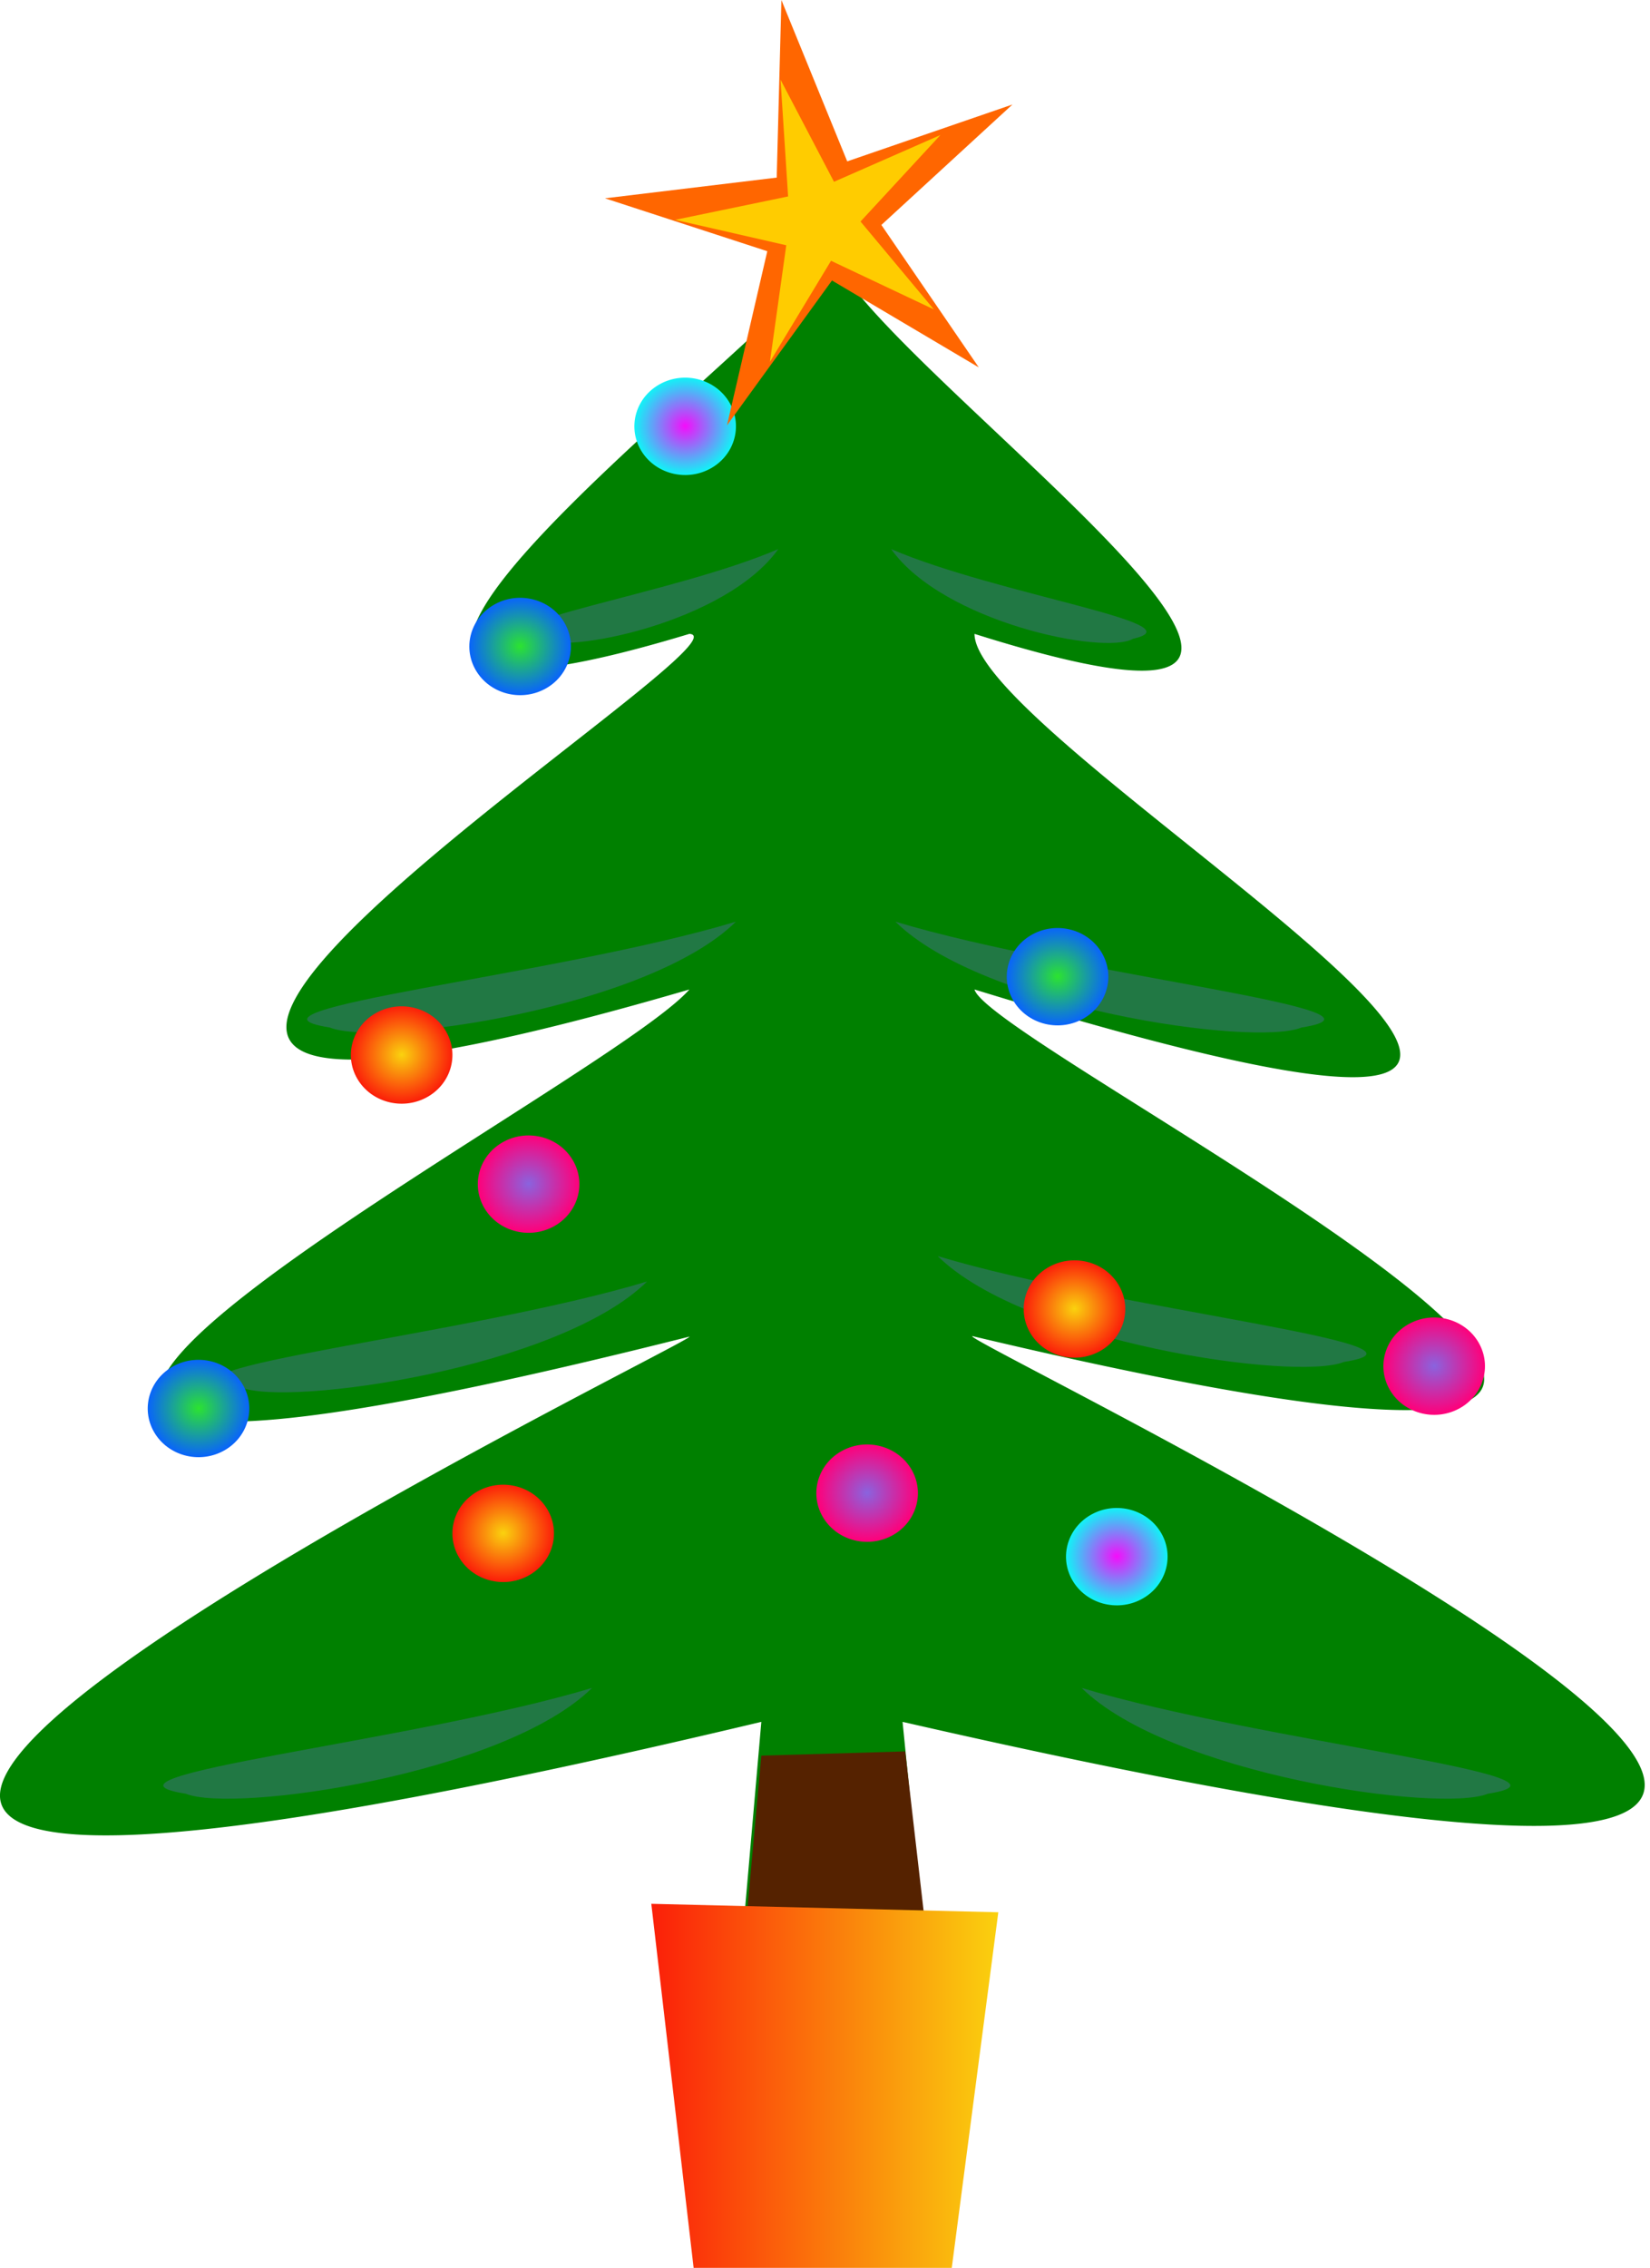
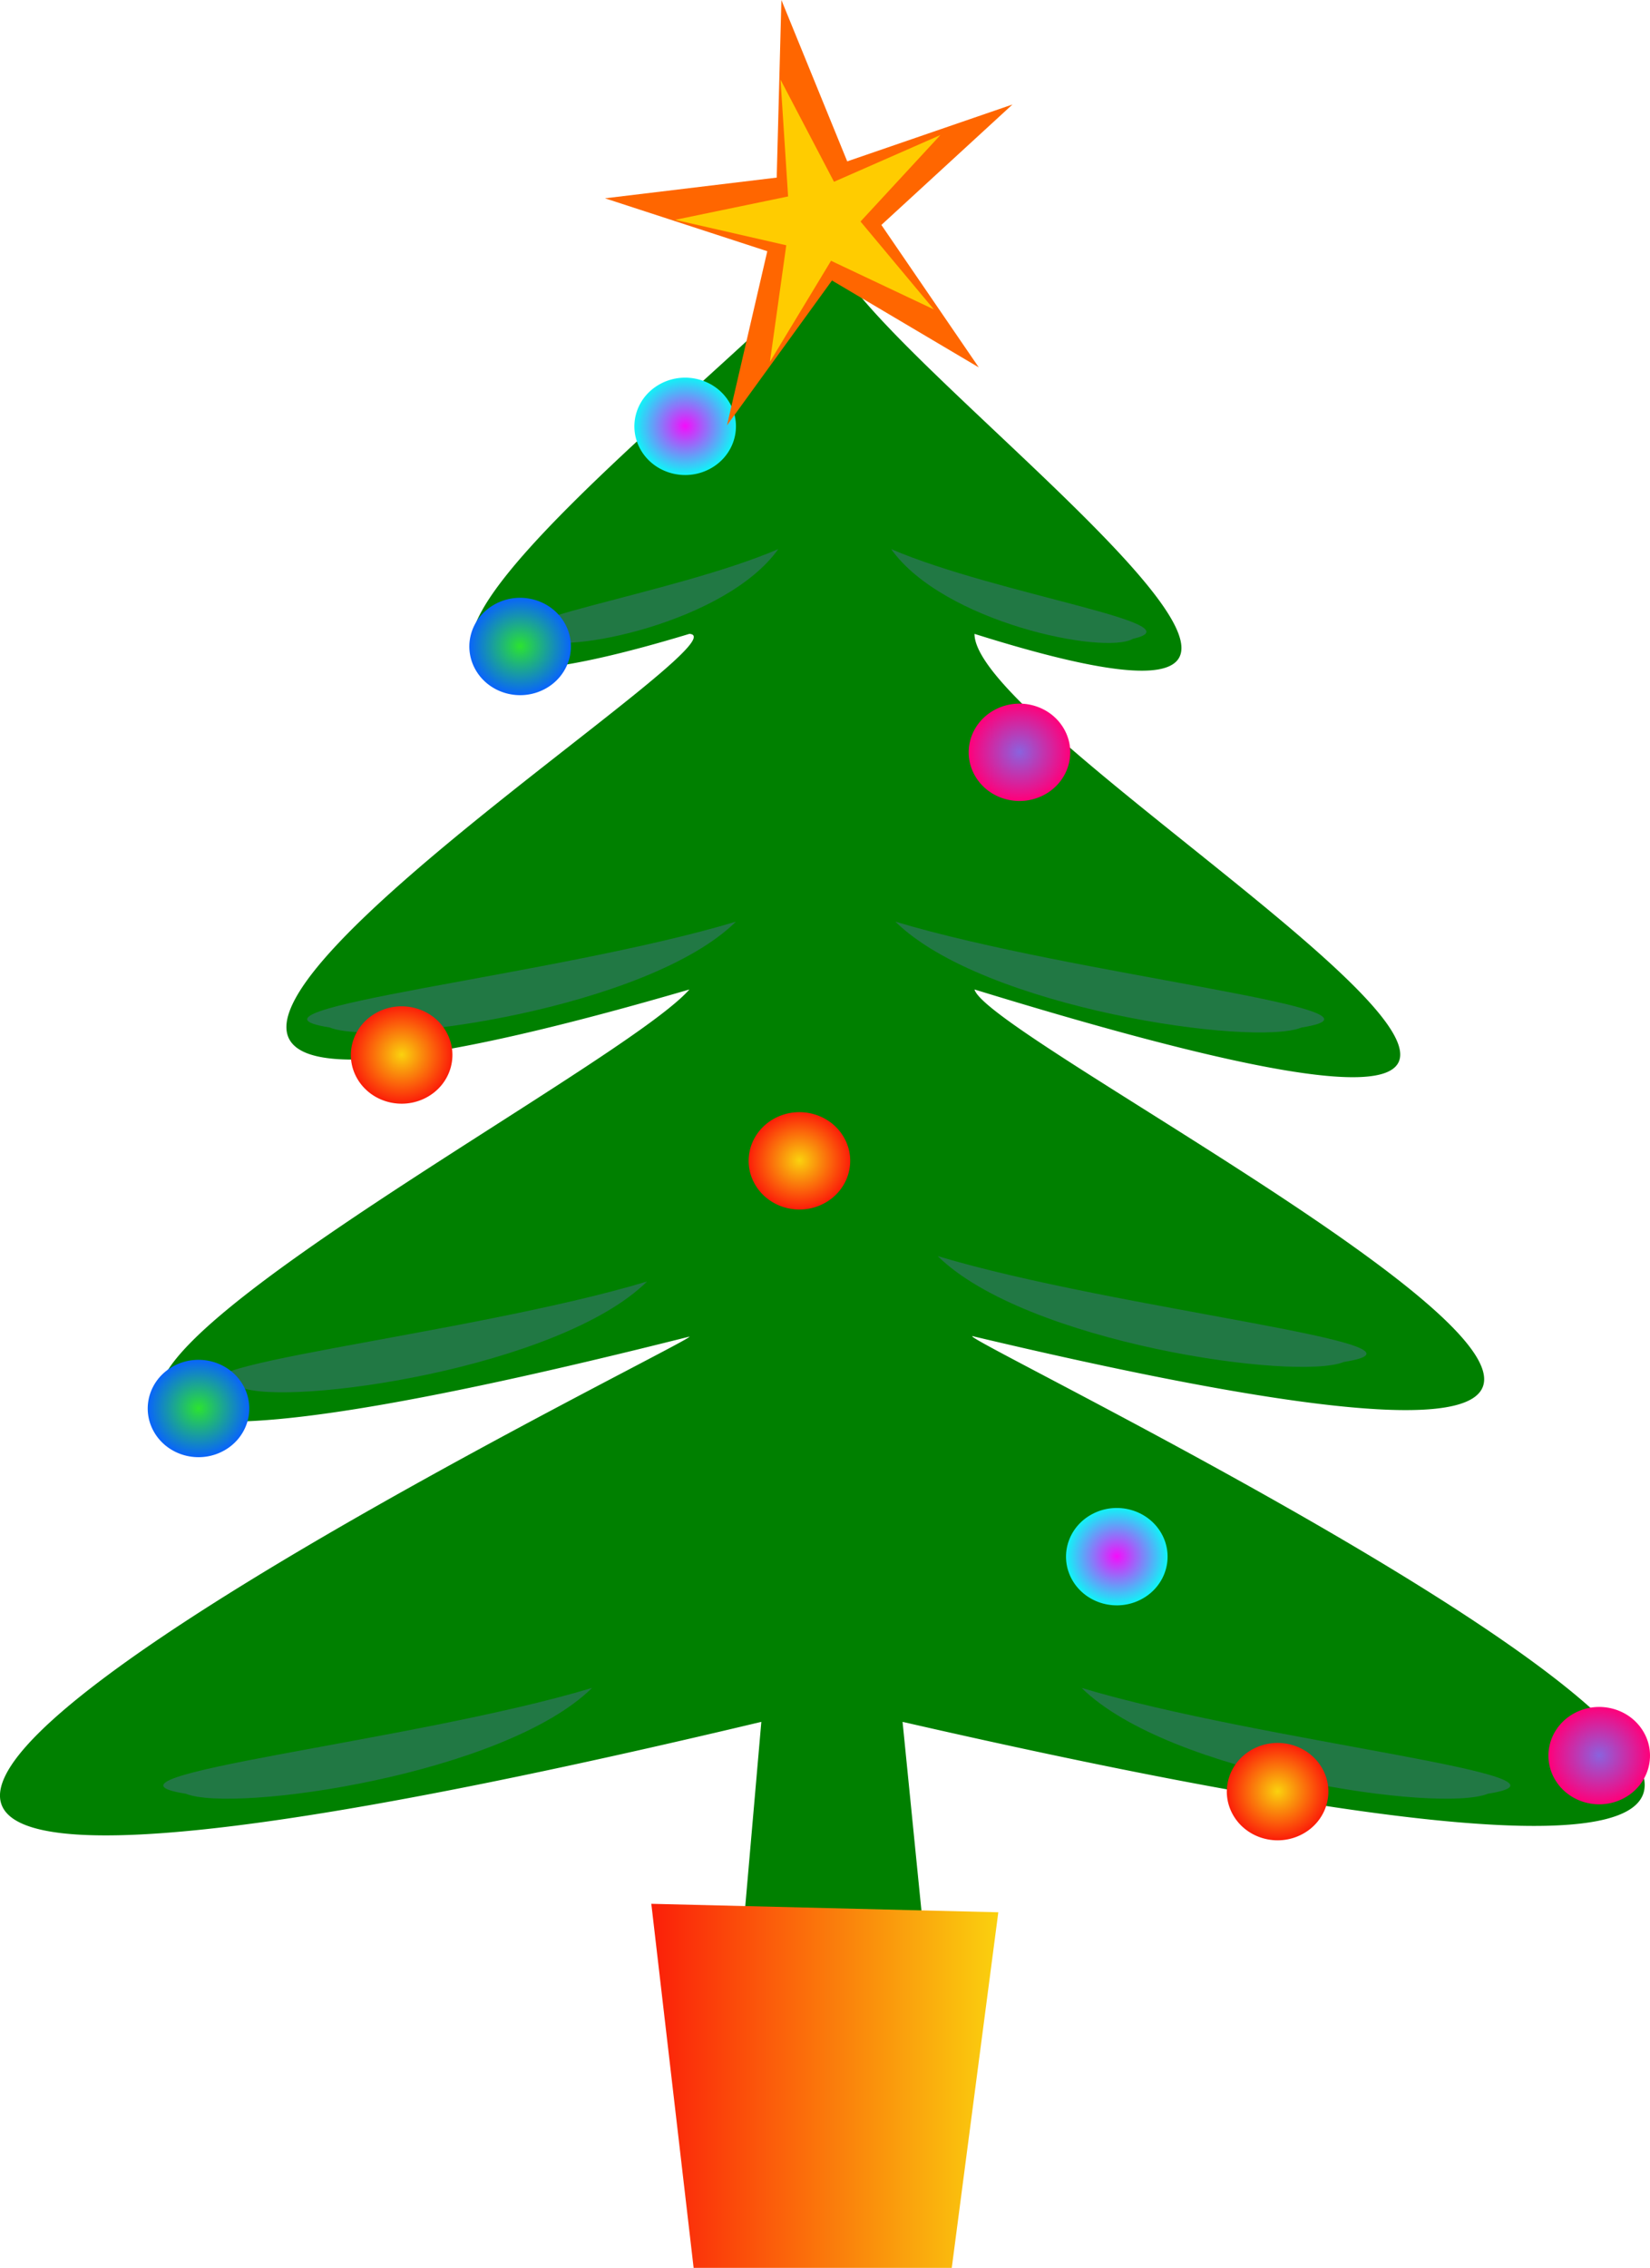
<svg xmlns="http://www.w3.org/2000/svg" xmlns:xlink="http://www.w3.org/1999/xlink" viewBox="0 0 389.91 535.71">
  <defs>
    <linearGradient id="d">
      <stop offset="0" stop-color="#8a63de" />
      <stop offset="1" stop-color="#ff007a" />
    </linearGradient>
    <linearGradient id="c">
      <stop offset="0" stop-color="#f40dfa" />
      <stop offset="1" stop-color="#10f4f7" />
    </linearGradient>
    <linearGradient id="a">
      <stop offset="0" stop-color="#fad20e" />
      <stop offset="1" stop-color="#fb1e09" />
    </linearGradient>
    <linearGradient id="b">
      <stop offset="0" stop-color="#2ce330" />
      <stop offset="1" stop-color="#0964fb" />
    </linearGradient>
    <linearGradient id="i" y2="556.36" xlink:href="#a" gradientUnits="userSpaceOnUse" x2="424.5" gradientTransform="matrix(-1 0 0 1 760 -13)" y1="556.36" x1="341.5" />
    <radialGradient id="e" xlink:href="#a" gradientUnits="userSpaceOnUse" cy="208.86" cx="102" gradientTransform="matrix(1 0 0 .958 0 8.702)" r="12.002" />
    <radialGradient id="f" xlink:href="#b" gradientUnits="userSpaceOnUse" cy="208.86" cx="102" gradientTransform="matrix(1 0 0 .958 0 8.702)" r="12.002" />
    <radialGradient id="g" xlink:href="#c" gradientUnits="userSpaceOnUse" cy="208.86" cx="102" gradientTransform="matrix(1 0 0 .958 0 8.702)" r="12.002" />
    <radialGradient id="h" xlink:href="#d" gradientUnits="userSpaceOnUse" cy="208.86" cx="102" gradientTransform="matrix(1 0 0 .958 0 8.702)" r="12.002" />
  </defs>
  <path d="M196.29 58.729v1.781c-19.13 25.71-158.3 127.04-33.38 89.22 18.653 1.057-223.3 149.16 0 84-22.111 25.218-270.41 150.1 0 82 3.044.574-379.22 185.33 17 91l-7.5 86h23.5l.688-298.38-7.313 298.38 32.5-1-8.5-85c393.14 89.927.03-96.208 17-91 269.09 63.74 3.765-67.51 0-82 226.35 69.564 0-56 0-84 122.17 38.48-21.63-61.57-33.38-89.19v-1.812a9.128 9.128 0 01-.313 1.03 9.005 9.005 0 01-.312-1.03z" fill="green" />
-   <path d="M179.91 414.709l-7 77h50l-9-78z" fill="#520" />
  <path d="M173.91 217.709c-20.702 20.429-84.712 29.628-96 25-26.719-4.187 53.767-12.271 96-25zM152.91 302.709c-20.702 20.429-84.712 29.628-96 25-26.719-4.187 53.767-12.271 96-25zM139.91 398.709c-20.702 20.429-84.712 29.628-96 25-26.719-4.187 53.767-12.271 96-25zM255.59 398.709c20.702 20.429 84.712 29.628 96 25 26.719-4.187-53.767-12.271-96-25zM221.59 296.709c20.702 20.429 84.712 29.628 96 25 26.719-4.187-53.767-12.271-96-25zM211.59 217.709c20.702 20.429 84.712 29.628 96 25 26.719-4.187-53.767-12.271-96-25zM210.59 129.709c12.325 17.307 50.432 25.1 57.152 21.179 15.907-3.547-32.009-10.396-57.152-21.179zM183.91 129.709c-12.325 17.307-50.432 25.1-57.152 21.179-15.907-3.547 32.009-10.396 57.152-21.179z" fill="#217844" />
  <path transform="translate(-7.09 40.349)" d="M96.205 198.79c5.803-3.067 13.102-1.045 16.303 4.516 3.2 5.562 1.09 12.557-4.713 15.624s-13.102 1.045-16.303-4.516c-3.193-5.55-1.1-12.53 4.681-15.607" fill="url(#e)" />
-   <path transform="translate(68.91 -30.651)" d="M96.205 198.79c5.803-3.067 13.102-1.045 16.303 4.516 3.2 5.562 1.09 12.557-4.713 15.624s-13.102 1.045-16.303-4.516c-3.193-5.55-1.1-12.53 4.681-15.607" fill="url(#e)" />
  <path transform="translate(151.91 100.349)" d="M96.205 198.79c5.803-3.067 13.102-1.045 16.303 4.516 3.2 5.562 1.09 12.557-4.713 15.624s-13.102 1.045-16.303-4.516c-3.193-5.55-1.1-12.53 4.681-15.607" fill="url(#e)" />
  <path transform="translate(199.91 214.349)" d="M96.205 198.79c5.803-3.067 13.102-1.045 16.303 4.516 3.2 5.562 1.09 12.557-4.713 15.624s-13.102 1.045-16.303-4.516c-3.193-5.55-1.1-12.53 4.681-15.607" fill="url(#e)" />
  <path transform="translate(16.91 153.349)" d="M96.205 198.79c5.803-3.067 13.102-1.045 16.303 4.516 3.2 5.562 1.09 12.557-4.713 15.624s-13.102 1.045-16.303-4.516c-3.193-5.55-1.1-12.53 4.681-15.607" fill="url(#e)" />
  <path transform="translate(86.91 65.349)" d="M96.205 198.79c5.803-3.067 13.102-1.045 16.303 4.516 3.2 5.562 1.09 12.557-4.713 15.624s-13.102 1.045-16.303-4.516c-3.193-5.55-1.1-12.53 4.681-15.607" fill="url(#e)" />
-   <path d="M96.205 198.79c5.803-3.067 13.102-1.045 16.303 4.516 3.2 5.562 1.09 12.557-4.713 15.624s-13.102 1.045-16.303-4.516c-3.193-5.55-1.1-12.53 4.681-15.607" transform="translate(147.91 21.849)" fill="url(#f)" />
-   <path d="M96.205 198.79c5.803-3.067 13.102-1.045 16.303 4.516 3.2 5.562 1.09 12.557-4.713 15.624s-13.102 1.045-16.303-4.516c-3.193-5.55-1.1-12.53 4.681-15.607" transform="translate(122.91 -94.151)" fill="url(#f)" />
  <path d="M96.205 198.79c5.803-3.067 13.102-1.045 16.303 4.516 3.2 5.562 1.09 12.557-4.713 15.624s-13.102 1.045-16.303-4.516c-3.193-5.55-1.1-12.53 4.681-15.607" transform="translate(-55.09 123.849)" fill="url(#f)" />
  <path d="M96.205 198.79c5.803-3.067 13.102-1.045 16.303 4.516 3.2 5.562 1.09 12.557-4.713 15.624s-13.102 1.045-16.303-4.516c-3.193-5.55-1.1-12.53 4.681-15.607" transform="translate(44.91 198.849)" fill="url(#f)" />
  <path d="M96.205 198.79c5.803-3.067 13.102-1.045 16.303 4.516 3.2 5.562 1.09 12.557-4.713 15.624s-13.102 1.045-16.303-4.516c-3.193-5.55-1.1-12.53 4.681-15.607" transform="translate(20.91 -56.151)" fill="url(#f)" />
  <path d="M96.205 198.79c5.803-3.067 13.102-1.045 16.303 4.516 3.2 5.562 1.09 12.557-4.713 15.624s-13.102 1.045-16.303-4.516c-3.193-5.55-1.1-12.53 4.681-15.607" transform="translate(59.91 -108.151)" fill="url(#g)" />
  <path d="M96.205 198.79c5.803-3.067 13.102-1.045 16.303 4.516 3.2 5.562 1.09 12.557-4.713 15.624s-13.102 1.045-16.303-4.516c-3.193-5.55-1.1-12.53 4.681-15.607" transform="translate(214.91 26.849)" fill="url(#g)" />
  <path d="M96.205 198.79c5.803-3.067 13.102-1.045 16.303 4.516 3.2 5.562 1.09 12.557-4.713 15.624s-13.102 1.045-16.303-4.516c-3.193-5.55-1.1-12.53 4.681-15.607" transform="translate(161.91 158.849)" fill="url(#g)" />
  <path d="M96.205 198.79c5.803-3.067 13.102-1.045 16.303 4.516 3.2 5.562 1.09 12.557-4.713 15.624s-13.102 1.045-16.303-4.516c-3.193-5.55-1.1-12.53 4.681-15.607" transform="translate(-76.09 214.849)" fill="url(#g)" />
-   <path d="M96.205 198.79c5.803-3.067 13.102-1.045 16.303 4.516 3.2 5.562 1.09 12.557-4.713 15.624s-13.102 1.045-16.303-4.516c-3.193-5.55-1.1-12.53 4.681-15.607" transform="translate(22.91 70.849)" fill="url(#h)" />
  <path d="M96.205 198.79c5.803-3.067 13.102-1.045 16.303 4.516 3.2 5.562 1.09 12.557-4.713 15.624s-13.102 1.045-16.303-4.516c-3.193-5.55-1.1-12.53 4.681-15.607" transform="translate(138.91 -31.151)" fill="url(#h)" />
  <path d="M96.205 198.79c5.803-3.067 13.102-1.045 16.303 4.516 3.2 5.562 1.09 12.557-4.713 15.624s-13.102 1.045-16.303-4.516c-3.193-5.55-1.1-12.53 4.681-15.607" transform="translate(102.91 143.849)" fill="url(#h)" />
  <path d="M96.205 198.79c5.803-3.067 13.102-1.045 16.303 4.516 3.2 5.562 1.09 12.557-4.713 15.624s-13.102 1.045-16.303-4.516c-3.193-5.55-1.1-12.53 4.681-15.607" transform="translate(275.91 205.849)" fill="url(#h)" />
  <path d="M96.205 198.79c5.803-3.067 13.102-1.045 16.303 4.516 3.2 5.562 1.09 12.557-4.713 15.624s-13.102 1.045-16.303-4.516c-3.193-5.55-1.1-12.53 4.681-15.607" transform="translate(236.91 113.849)" fill="url(#h)" />
  <path d="M418 502.36l-82-2 10 86h61z" fill="url(#i)" transform="translate(-182.09 -50.651)" />
  <path d="M208.278 53.137l23.02 33.651-34.692-20.534-24.816 34.229 9.528-41.14-38.355-12.499 40.58-4.892 1.11-41.95 15.553 38.117 39.041-13.43z" fill="#f60" />
  <path d="M203.35 52.328L220.68 73.09l-24.3-11.49-14.438 23.872 3.859-27.533-26.25-6.009 26.683-5.526-1.786-27.583 12.633 24.117 25.148-11.04z" fill="#fc0" />
</svg>